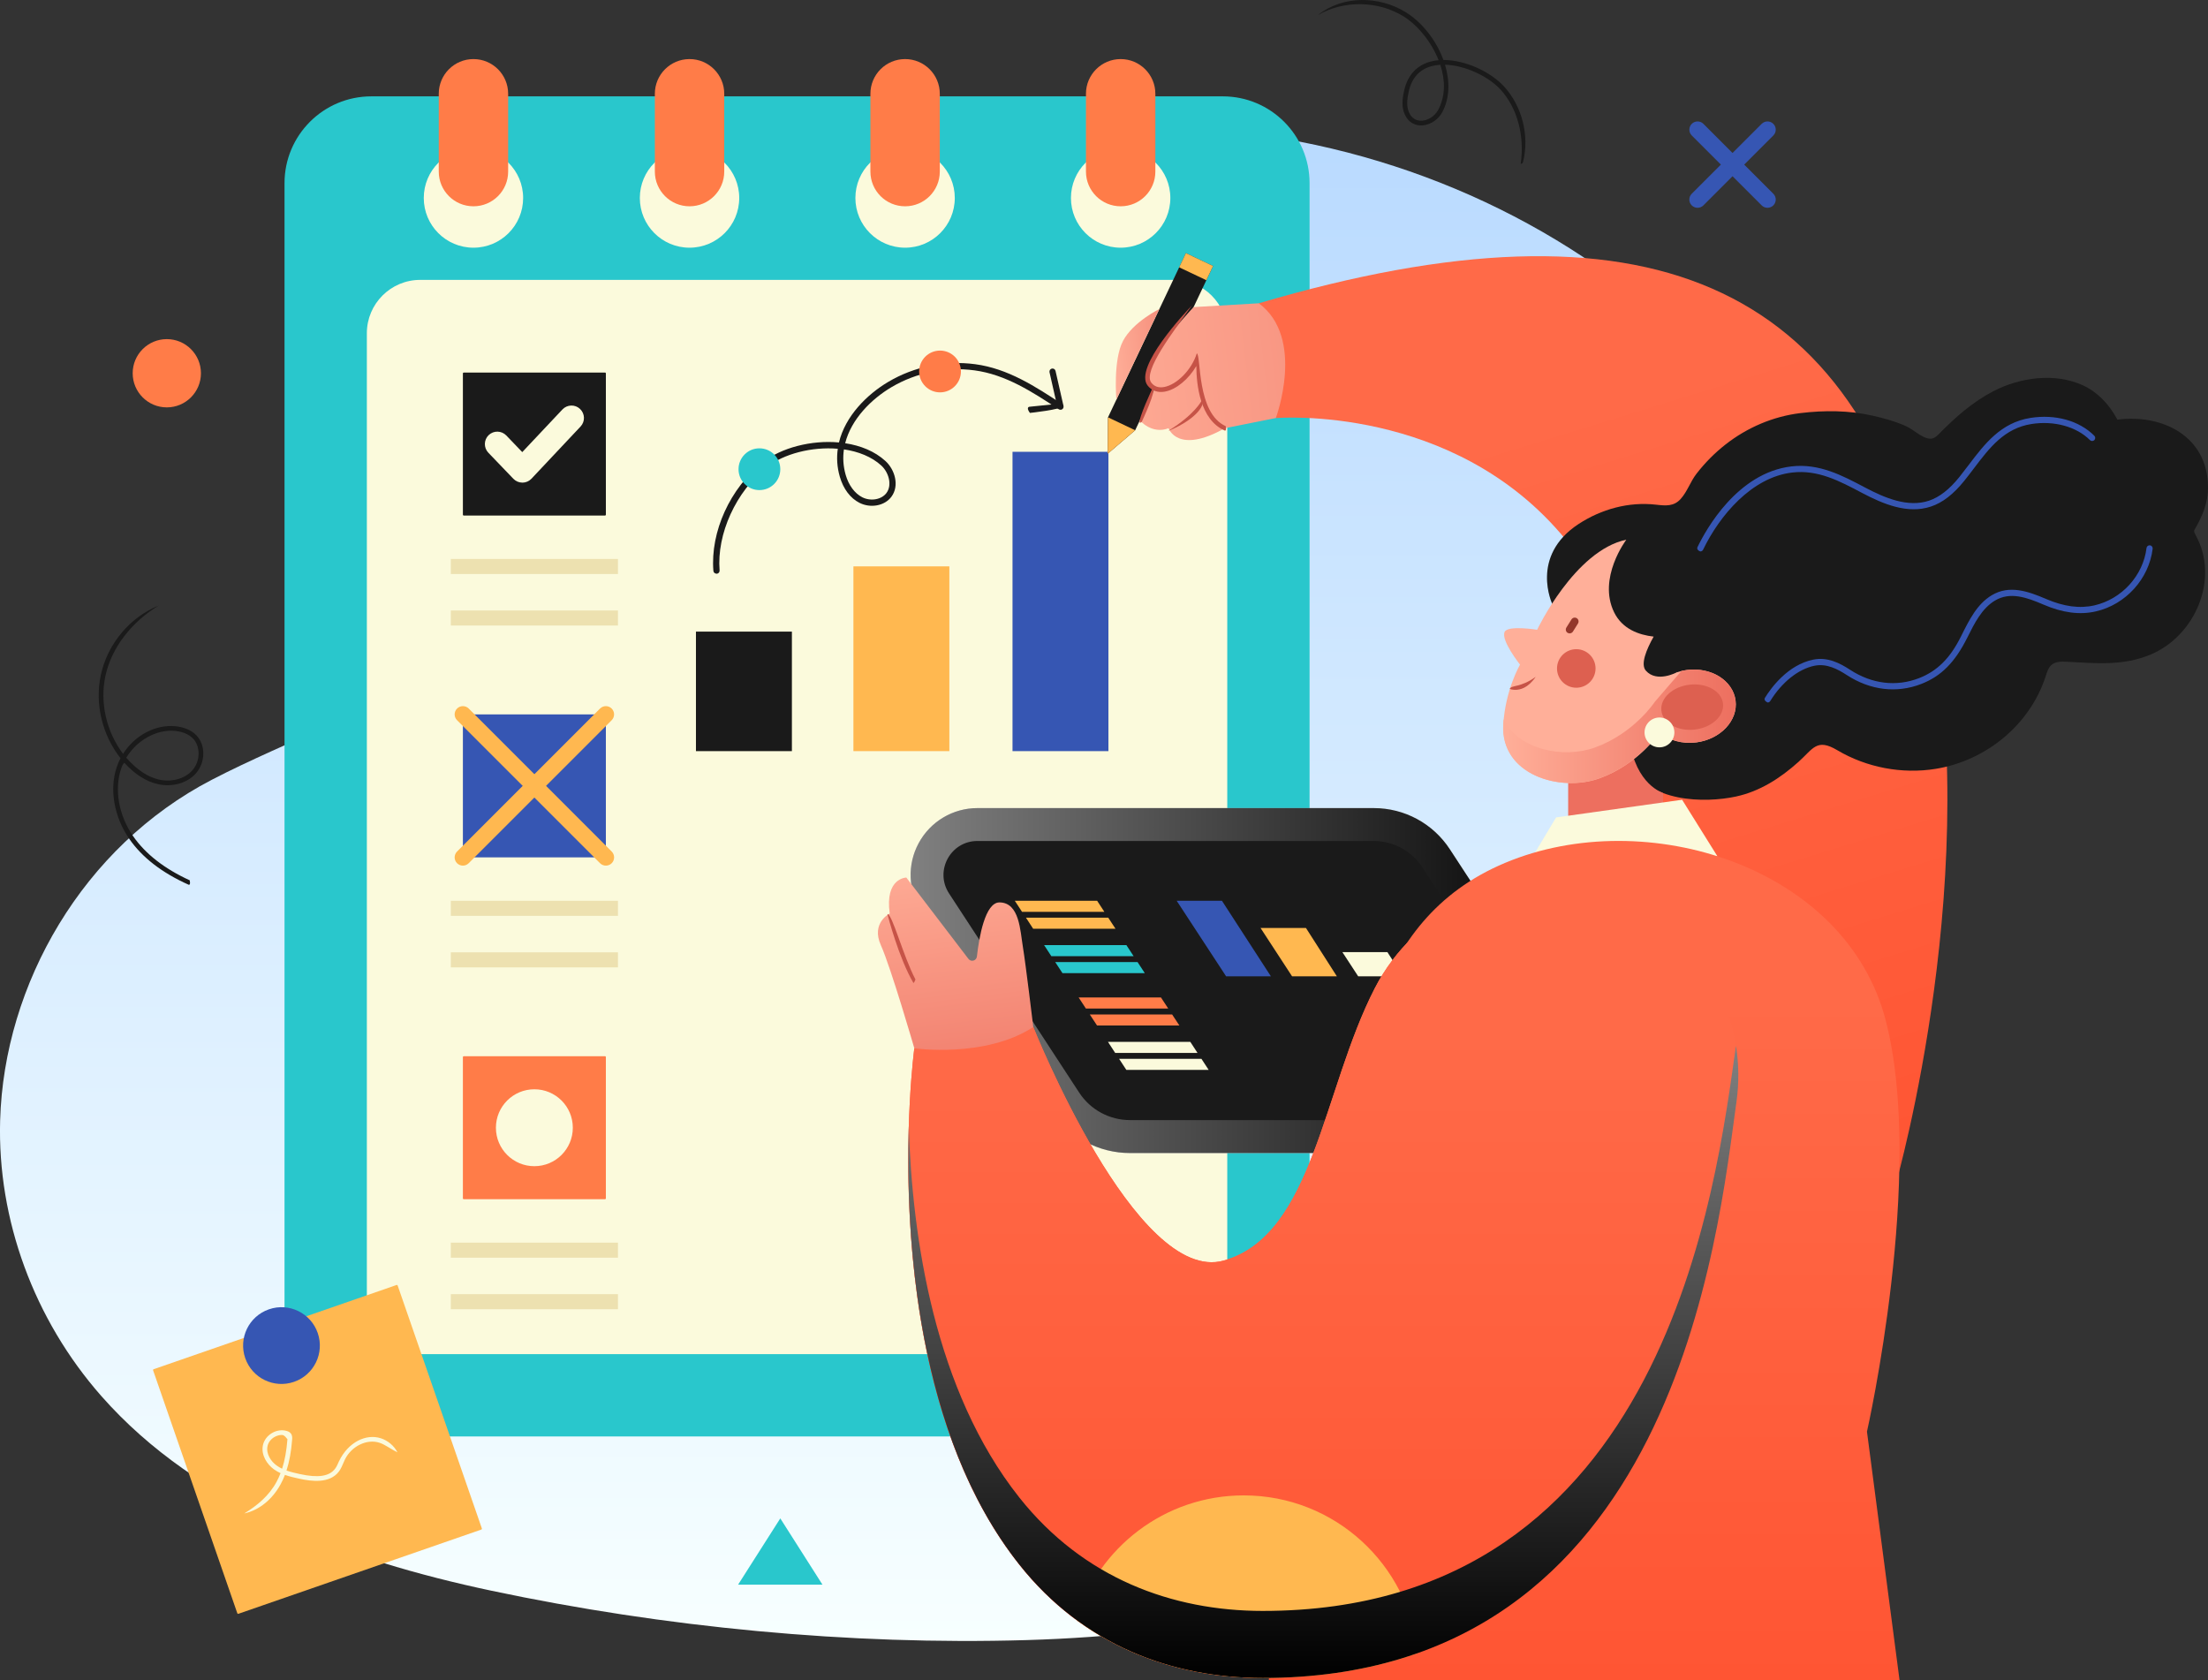
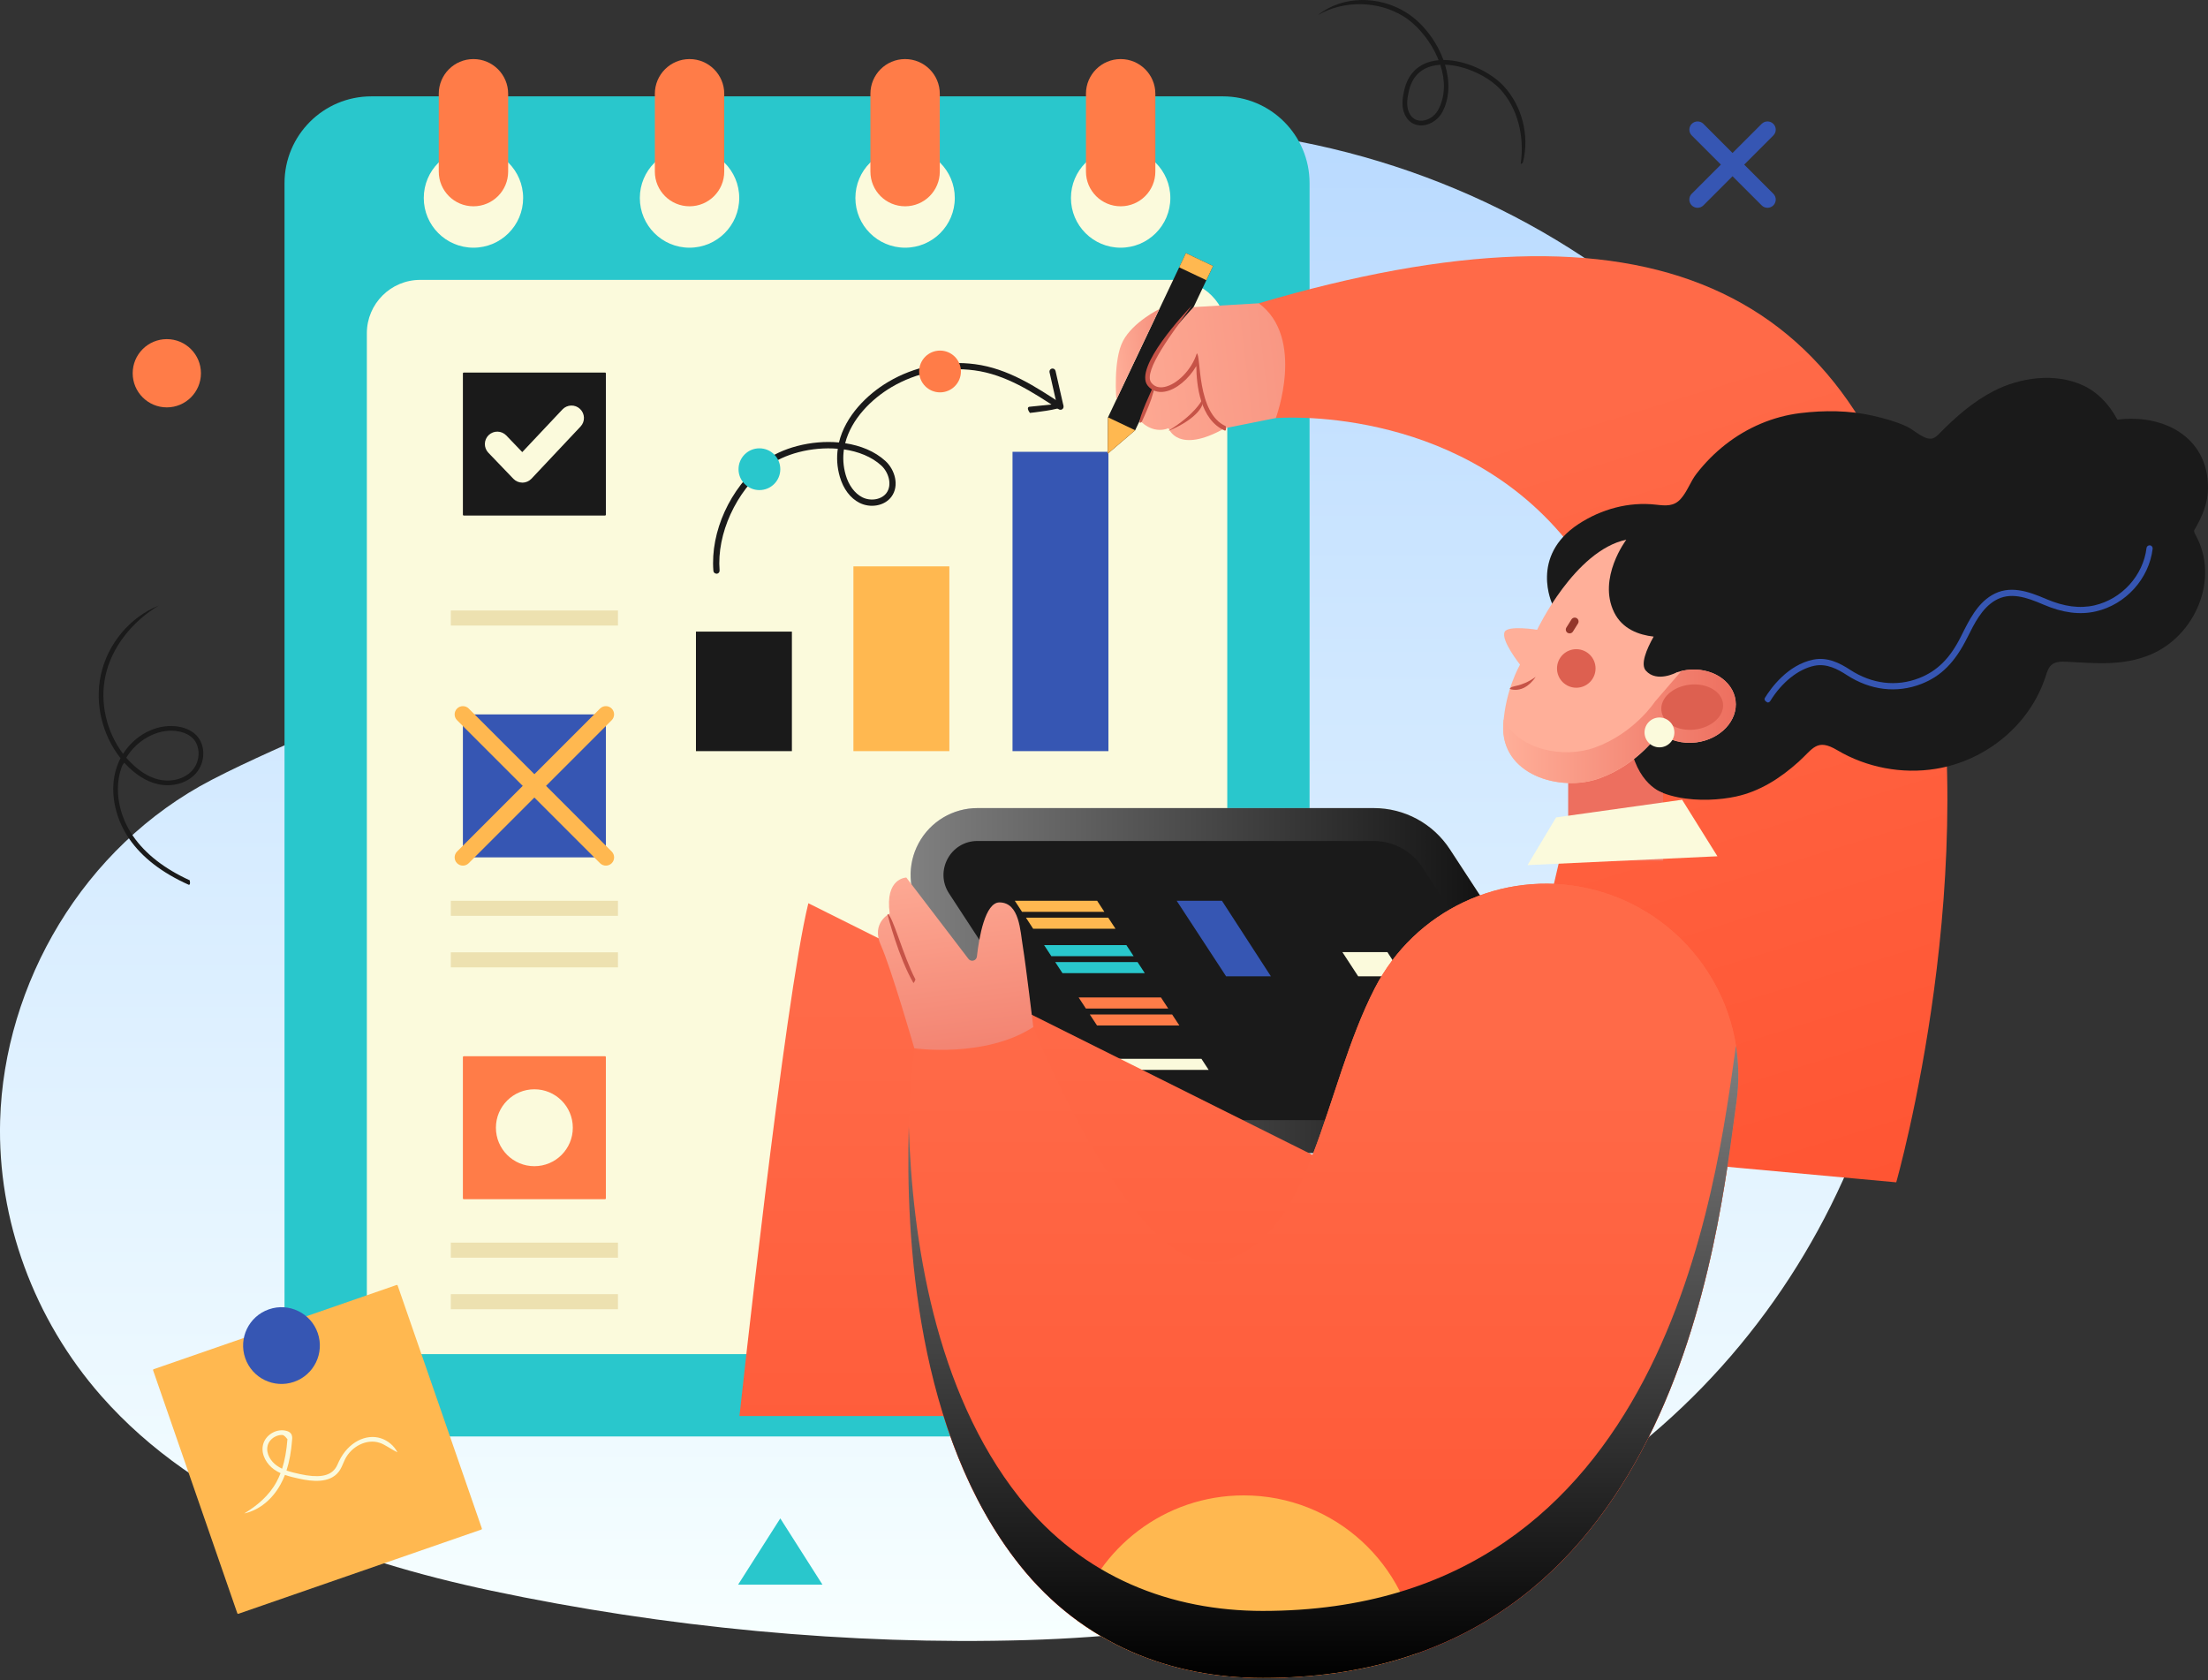
<svg xmlns="http://www.w3.org/2000/svg" xmlns:xlink="http://www.w3.org/1999/xlink" viewBox="0 0 658.64 501.15">
  <rect x="0" y="0" width="658.64" height="501.15" fill="#333333" stroke="none" />
  <defs>
    <style>
      .cls-1 {
        fill: #29c7cc;
      }

      .cls-2 {
        fill: url(#linear-gradient-2);
      }

      .cls-3 {
        fill: #dd6050;
      }

      .cls-4 {
        fill: url(#linear-gradient-6);
      }

      .cls-5 {
        fill: url(#linear-gradient-8);
      }

      .cls-5, .cls-6 {
        mix-blend-mode: soft-light;
      }

      .cls-7 {
        isolation: isolate;
      }

      .cls-6 {
        fill: url(#linear-gradient-3);
      }

      .cls-8 {
        fill: #93372b;
      }

      .cls-9 {
        fill: url(#Gradient_1);
      }

      .cls-10 {
        fill: url(#Gradient_2-2);
      }

      .cls-11 {
        fill: #ff7c48;
      }

      .cls-12 {
        fill: #3656b3;
      }

      .cls-13 {
        fill: url(#Gradient_2);
      }

      .cls-14 {
        fill: #fbfadc;
      }

      .cls-15 {
        fill: url(#linear-gradient-5);
      }

      .cls-16 {
        fill: url(#Gradient);
      }

      .cls-17 {
        fill: url(#linear-gradient-7);
      }

      .cls-18 {
        fill: #ffb850;
      }

      .cls-19 {
        fill: #ede1b0;
      }

      .cls-20 {
        fill: #c65347;
      }

      .cls-21 {
        fill: #1a1a1a;
      }

      .cls-22 {
        fill: url(#linear-gradient);
      }

      .cls-23 {
        fill: #d2d2d2;
      }

      .cls-24 {
        fill: url(#linear-gradient-4);
      }

      .cls-25 {
        fill: #ffaf99;
      }
    </style>
    <linearGradient id="Gradient" x1="284.81" y1="489.45" x2="284.81" y2="37.87" gradientUnits="userSpaceOnUse">
      <stop offset="0" stop-color="#f7ffff" />
      <stop offset="1" stop-color="#b9daff" />
    </linearGradient>
    <linearGradient id="linear-gradient" x1="-95.99" y1="505.05" x2="-41.11" y2="806.67" gradientTransform="translate(484.39 -445.09) rotate(-6.82)" gradientUnits="userSpaceOnUse">
      <stop offset=".19" stop-color="#ff6a48" />
      <stop offset="1" stop-color="#f53" />
    </linearGradient>
    <linearGradient id="Gradient_1" data-name="Gradient 1" x1="-217.35" y1="529.67" x2="-201.41" y2="529.67" gradientTransform="translate(484.39 -445.09) rotate(-6.82)" gradientUnits="userSpaceOnUse">
      <stop offset="0" stop-color="#ffaf99" />
      <stop offset="1" stop-color="#f6907d" />
    </linearGradient>
    <linearGradient id="linear-gradient-2" x1="-230.05" y1="537.31" x2="-58.5" y2="537.31" gradientTransform="translate(484.39 -445.09) rotate(-6.82)" gradientUnits="userSpaceOnUse">
      <stop offset="0" stop-color="#ffaf99" />
      <stop offset="1" stop-color="#ed6f5f" />
    </linearGradient>
    <linearGradient id="linear-gradient-3" x1="271.64" y1="292.47" x2="471.38" y2="292.47" gradientUnits="userSpaceOnUse">
      <stop offset="0" stop-color="gray" />
      <stop offset="1" stop-color="#000" />
    </linearGradient>
    <linearGradient id="Gradient_2" data-name="Gradient 2" x1="481.94" y1="309.71" x2="481.94" y2="242.34" gradientUnits="userSpaceOnUse">
      <stop offset="0" stop-color="#ffaf99" />
      <stop offset="1" stop-color="#ed6f5f" />
    </linearGradient>
    <linearGradient id="Gradient_2-2" data-name="Gradient 2" x1="448.39" y1="216.63" x2="517.78" y2="216.63" xlink:href="#Gradient_2" />
    <linearGradient id="linear-gradient-4" x1="-7556.28" y1="250.83" x2="-7556.28" y2="501.15" gradientTransform="translate(-7083.74) rotate(-180) scale(1 -1)" xlink:href="#linear-gradient" />
    <linearGradient id="linear-gradient-5" x1="-7478.47" y1="263.58" x2="-7478.47" y2="500.49" gradientTransform="translate(-7083.74) rotate(-180) scale(1 -1)" xlink:href="#linear-gradient" />
    <linearGradient id="linear-gradient-6" x1="-7478.47" y1="263.58" x2="-7478.47" y2="500.49" gradientTransform="translate(-7083.74) rotate(-180) scale(1 -1)" xlink:href="#linear-gradient" />
    <linearGradient id="linear-gradient-7" x1="-7363.73" y1="251.79" x2="-7375.02" y2="342.53" gradientTransform="translate(-7083.74) rotate(-180) scale(1 -1)" xlink:href="#linear-gradient-2" />
    <linearGradient id="linear-gradient-8" x1="394.74" y1="311.89" x2="394.74" y2="500.49" xlink:href="#linear-gradient-3" />
  </defs>
  <g class="cls-7">
    <g id="_レイヤー_2" data-name="レイヤー 2">
      <g id="_Layer_" data-name="&amp;lt;Layer&amp;gt;">
        <g>
          <path class="cls-16" d="m567.8,231.22c-4-31.09-14.48-61.67-31.79-89.48C480.88,53.12,362.56,14.26,260.97,52.6c-34.04,12.85-60.15,42.43-76.96,72.61-14.33,25.71-26.34,51.97-50.86,70.94-20.63,15.96-46.58,24.3-69.98,36.44C24.77,252.51,1.2,293.5.04,334.19c-.84,29.6,10.09,59.37,30.18,82.2,28.93,32.87,73.22,48.93,116.36,58.07,51.54,10.92,106.75,16.27,159.56,14.73,50.85-1.48,102.16-11.33,146.65-34.5,84.15-43.82,126.36-135.11,115-223.47Z" />
          <g>
            <g>
              <path class="cls-1" d="m110.75,28.74h254.01c14.29,0,25.88,11.6,25.88,25.88v347.94c0,14.29-11.6,25.89-25.89,25.89H110.75c-14.29,0-25.88-11.6-25.88-25.88V54.63c0-14.29,11.6-25.89,25.89-25.89Z" />
              <path class="cls-14" d="m125.35,83.48h224.82c8.78,0,15.92,7.13,15.92,15.92v288.57c0,8.79-7.13,15.92-15.92,15.92H125.35c-8.78,0-15.92-7.13-15.92-15.92V99.4c0-8.78,7.13-15.92,15.92-15.92Z" />
              <g>
                <rect class="cls-12" x="302.03" y="134.76" width="28.61" height="89.28" transform="translate(632.67 358.8) rotate(180)" />
                <rect class="cls-18" x="254.57" y="168.93" width="28.62" height="55.11" transform="translate(537.76 392.97) rotate(180)" />
                <rect class="cls-21" x="207.61" y="188.39" width="28.62" height="35.65" transform="translate(443.83 412.43) rotate(180)" />
              </g>
              <g>
                <path class="cls-14" d="m156.05,59.05c0,8.19-6.63,14.83-14.82,14.83s-14.82-6.64-14.82-14.83,6.64-14.82,14.82-14.82,14.82,6.64,14.82,14.82Z" />
                <path class="cls-14" d="m220.51,59.05c0,8.19-6.64,14.83-14.83,14.83s-14.82-6.64-14.82-14.83,6.64-14.82,14.82-14.82,14.83,6.64,14.83,14.82Z" />
                <path class="cls-14" d="m284.81,59.05c0,8.19-6.64,14.83-14.82,14.83s-14.83-6.64-14.83-14.83,6.64-14.82,14.83-14.82,14.82,6.64,14.82,14.82Z" />
                <path class="cls-14" d="m349.11,59.05c0,8.19-6.64,14.83-14.83,14.83s-14.82-6.64-14.82-14.83,6.64-14.82,14.82-14.82,14.83,6.64,14.83,14.82Z" />
                <path class="cls-11" d="m141.23,61.53c-5.72,0-10.35-4.63-10.35-10.35v-23.21c0-5.71,4.63-10.35,10.35-10.35s10.35,4.64,10.35,10.35v23.21c0,5.72-4.63,10.35-10.35,10.35Z" />
                <path class="cls-11" d="m205.69,61.53c-5.71,0-10.35-4.63-10.35-10.35v-23.21c0-5.71,4.64-10.35,10.35-10.35s10.35,4.64,10.35,10.35v23.21c0,5.72-4.64,10.35-10.35,10.35Z" />
                <path class="cls-11" d="m269.99,61.53c-5.72,0-10.35-4.63-10.35-10.35v-23.21c0-5.71,4.63-10.35,10.35-10.35s10.35,4.64,10.35,10.35v23.21c0,5.72-4.63,10.35-10.35,10.35Z" />
                <path class="cls-11" d="m334.29,61.53c-5.71,0-10.35-4.63-10.35-10.35v-23.21c0-5.71,4.64-10.35,10.35-10.35s10.35,4.64,10.35,10.35v23.21c0,5.72-4.63,10.35-10.35,10.35Z" />
              </g>
              <path class="cls-21" d="m213.72,171.11c-.47,0-.88-.36-.92-.85-.93-11.65,4.99-24.66,14.74-32.37,5.49-4.34,14.46-6.68,22.72-5.92,1.9-7.89,8.38-14.34,14.74-18.09,7.74-4.57,16.92-6.44,25.88-5.25,9.82,1.3,18.03,6.7,25.97,11.91.42.28.54.85.26,1.28-.28.42-.85.54-1.28.26-7.76-5.1-15.79-10.38-25.19-11.62-8.54-1.14-17.31.65-24.7,5.01-5.94,3.51-11.99,9.48-13.83,16.73,4.58.69,8.82,2.39,12.01,5.3,2.79,2.54,4.26,7.34,1.78,10.67-2.01,2.71-6.2,3.49-9.54,1.8-2.73-1.39-4.8-4.15-5.85-7.78-.84-2.9-.98-5.69-.6-8.34-7.72-.66-16.14,1.49-21.22,5.51-9.14,7.23-14.92,19.89-14.04,30.78.04.51-.34.95-.84.99-.02,0-.05,0-.07,0Zm38.02-37.07c-.36,2.43-.23,4.98.53,7.62.89,3.09,2.69,5.51,4.92,6.65,2.52,1.28,5.76.72,7.23-1.25,1.8-2.42.66-6.2-1.54-8.21-2.89-2.64-6.85-4.18-11.14-4.81Z" />
              <path class="cls-21" d="m307.22,123.16c-.97-1.33-.6-1.79-.1-1.84l8.09-.83-2.14-9.45c-.11-.5.2-.99.69-1.1.49-.11.99.2,1.1.69l2.38,10.46c-.8,1.12-9.92,2.06-9.92,2.06-.03,0-.07,0-.1,0Z" />
              <g>
                <rect class="cls-21" x="138.08" y="111.12" width="42.65" height="42.65" rx=".24" ry=".24" />
-                 <rect class="cls-19" x="134.48" y="166.72" width="49.86" height="4.49" />
                <rect class="cls-19" x="134.48" y="182.09" width="49.86" height="4.49" />
              </g>
              <g>
                <rect class="cls-12" x="138.08" y="213.08" width="42.65" height="42.65" rx=".24" ry=".24" />
                <rect class="cls-19" x="134.48" y="268.68" width="49.86" height="4.49" />
                <rect class="cls-19" x="134.48" y="284.05" width="49.86" height="4.49" />
              </g>
              <g>
                <rect class="cls-11" x="138.08" y="315.04" width="42.65" height="42.65" rx=".24" ry=".24" />
                <rect class="cls-19" x="134.48" y="370.64" width="49.86" height="4.49" />
                <rect class="cls-19" x="134.48" y="386.01" width="49.86" height="4.49" />
              </g>
              <path class="cls-14" d="m155.82,143.95c-1.01,0-1.98-.41-2.68-1.14l-7.47-7.78c-1.42-1.48-1.37-3.83.1-5.25,1.48-1.42,3.83-1.37,5.26.11l4.76,4.96,11.98-12.72c1.41-1.49,3.76-1.57,5.25-.16,1.5,1.41,1.57,3.76.16,5.25l-14.65,15.57c-.7.74-1.67,1.16-2.69,1.17h-.02Z" />
              <circle class="cls-1" cx="226.53" cy="139.95" r="6.23" />
              <path class="cls-11" d="m286.64,110.8c0,3.44-2.79,6.23-6.23,6.23s-6.23-2.79-6.23-6.23,2.79-6.23,6.23-6.23,6.23,2.79,6.23,6.23Z" />
              <path class="cls-18" d="m180.73,258.19c-.63,0-1.26-.24-1.74-.72l-42.65-42.65c-.96-.96-.96-2.51,0-3.48.96-.96,2.52-.96,3.48,0l42.65,42.65c.96.96.96,2.52,0,3.48-.48.48-1.11.72-1.74.72Z" />
              <path class="cls-18" d="m138.08,258.19c-.63,0-1.26-.24-1.74-.72-.96-.96-.96-2.52,0-3.48l42.65-42.65c.96-.96,2.51-.96,3.47,0,.96.96.96,2.52,0,3.48l-42.65,42.65c-.48.48-1.11.72-1.74.72Z" />
              <path class="cls-14" d="m170.87,336.37c0,6.33-5.13,11.47-11.47,11.47s-11.47-5.13-11.47-11.47,5.13-11.47,11.47-11.47,11.47,5.13,11.47,11.47Z" />
              <g>
                <rect class="cls-18" x="56.09" y="393.71" width="77.21" height="77.21" rx=".24" ry=".24" transform="translate(-136.37 54.86) rotate(-19.12)" />
                <path class="cls-12" d="m94.78,397.6c2.07,5.97-1.09,12.49-7.07,14.56-5.97,2.07-12.49-1.09-14.56-7.07-2.07-5.97,1.09-12.49,7.07-14.56,5.97-2.07,12.49,1.09,14.56,7.07Z" />
              </g>
              <path class="cls-14" d="m72.91,451.38c3.76-2.28,7.3-5.19,9.57-9.36.45-.83.85-1.7,1.21-2.62-.67-.31-1.32-.67-1.94-1.11-2.11-1.51-3.96-4.35-3.31-7.29.32-1.44,1.3-2.74,2.68-3.56,1.39-.82,2.99-1.05,4.41-.63.37.11.91.31,1.27.8.43.59.38,1.33.34,1.77-.27,3.57-.82,6.59-1.68,9.23,1.23.43,2.56.75,3.99,1.06,5.44,1.2,8.78.69,10.51-1.6.48-.64.8-1.4,1.15-2.2,2.75-5.75,8.12-8.31,12.51-6.87,2.11.69,3.91,2.21,4.94,4.17-2.1-.99-3.61-2.27-5.37-2.84-3.74-1.23-8.36,1.02-10.3,5-.84,1.94-1.21,2.81-1.8,3.59-2.76,3.64-8.13,2.95-11.93,2.11-1.48-.32-2.87-.65-4.16-1.11-.38.97-.8,1.89-1.28,2.77-2.46,4.52-6.34,7.68-10.64,8.68-.05.01-.11.02-.16.02Zm11.18-23.38c-.76,0-1.54.22-2.26.64-1.05.62-1.79,1.59-2.02,2.66-.51,2.32,1.01,4.61,2.75,5.84.5.36,1.03.66,1.59.93.81-2.51,1.33-5.39,1.59-8.8-.94-1.21-1.29-1.26-1.65-1.26Z" />
            </g>
            <path class="cls-22" d="m574.79,177.21c-20.63-93.23-83.71-120.85-199.29-86.75l5.09,34.24s53.09-4.48,86.44,36.22c26.24,32.02-26.41,180.25-26.41,180.25l125.02,11.48s27.04-94.59,9.14-175.44Z" />
            <g>
              <g>
                <polygon class="cls-21" points="330.51 124.48 330.43 135.33 338.62 128.33 361.86 79.35 353.75 75.5 330.51 124.48" />
                <rect class="cls-18" x="354.46" y="75.05" width="4.69" height="8.98" transform="translate(132 367.81) rotate(-64.62)" />
                <polygon class="cls-18" points="330.51 124.48 330.43 135.33 338.62 128.33 330.51 124.48" />
              </g>
              <path class="cls-9" d="m335,101.68c-3.03,5.7-1.99,17.52-1.99,17.52l3.89-8.21,8.93-18.81s-7.8,3.79-10.83,9.49Z" />
            </g>
            <path class="cls-2" d="m375.49,90.46l-19.45,1.14s-4.97,5.19-8.94,10.77c-3.43,4.85-6.04,9.84-4.22,12.18.47.61,1.03,1.04,1.65,1.31,0,0-4.52,9.53-4.52,9.53,0,0,3.57,4.26,8.57,2.34,0,0,2.67,7.95,16.77,0l15.23-3.04s8.91-23.9-5.09-34.24Z" />
            <path class="cls-20" d="m365.36,128.43c-7.4-3.22-8.46-13.65-8.5-19.26-2.24,3.87-5.96,7.02-9.37,7.64-2.11.38-3.95-.26-5.16-1.82-4.22-5.45,11.42-22,13.21-23.87-5.45,7.69-14.73,19.62-12.11,23.01.9,1.16,2.18,1.6,3.8,1.31,3.89-.71,8.28-5.21,9.77-10.04,1.35.45-.14,17.81,8.63,21.71.24,1.18-.02,1.34-.28,1.34Z" />
            <path class="cls-20" d="m348.58,128.44c7.72-4.71,9.86-8.91,9.88-8.95,1.17.8-1.08,5.3-9.61,8.9-.09.04-.18.05-.27.05Z" />
            <path class="cls-20" d="m340.01,126.09c-.63-1,3.89-10.53,3.89-10.53,1.26.6-3.26,10.13-3.26,10.13-.12.25-.37.4-.63.4Z" />
            <path class="cls-23" d="m447.43,343.91c8.8,0,16.88-4.81,21.06-12.55,4.19-7.74,3.8-17.13-1.01-24.5l-34.99-53.54c-5.03-7.7-13.52-12.29-22.72-12.29h-118.2c-7.33,0-14.04,4-17.53,10.45-3.49,6.44-3.16,14.25.84,20.39l38.83,59.4c5.18,7.92,13.92,12.65,23.38,12.65h110.34Z" />
            <path class="cls-6" d="m447.43,343.91c8.8,0,16.88-4.81,21.06-12.55,4.19-7.74,3.8-17.13-1.01-24.5l-34.99-53.54c-5.03-7.7-13.52-12.29-22.72-12.29h-118.2c-7.33,0-14.04,4-17.53,10.45-3.49,6.44-3.16,14.25.84,20.39l38.83,59.4c5.18,7.92,13.92,12.65,23.38,12.65h110.34Z" />
            <path class="cls-21" d="m337.09,334.09h110.34c11.23,0,17.98-12.47,11.83-21.87l-34.99-53.54c-3.2-4.89-8.65-7.84-14.5-7.84h-118.2c-8.04,0-12.86,8.92-8.47,15.65l38.82,59.4c3.34,5.12,9.05,8.2,15.16,8.2Z" />
            <path class="cls-11" d="m39.58,111.33c0,5.62,4.56,10.18,10.18,10.18s10.18-4.56,10.18-10.18-4.56-10.18-10.18-10.18-10.18,4.56-10.18,10.18Z" />
            <path class="cls-12" d="m513.34,49.1l-8.69-8.69c-.96-.96-.96-2.52,0-3.47.96-.96,2.52-.96,3.47,0l8.69,8.69,8.69-8.69c.96-.96,2.52-.96,3.48,0,.96.96.96,2.51,0,3.47l-8.69,8.69,8.69,8.69c.96.96.96,2.51,0,3.47-.48.48-1.11.72-1.74.72s-1.26-.24-1.74-.72l-8.69-8.69-8.69,8.69c-.48.48-1.11.72-1.74.72s-1.26-.24-1.74-.72c-.96-.96-.96-2.51,0-3.47l8.69-8.69Z" />
            <g>
              <path class="cls-21" d="m654.51,158.21c2.65-4.56,4.13-8.35,4.13-12.79,0-15.33-13.64-22-27.02-20.25-2.63-4.86-6.11-8.33-10.32-10.25-8.36-3.82-18.74-2.36-26.7,1.77-6.08,3.15-11.3,7.74-16.1,12.62-.57.58-1.17,1.19-1.95,1.43-2.38.74-5.63-2.55-7.73-3.51-3.29-1.51-6.71-2.45-10.23-3.25-7.06-1.6-14.42-1.63-21.59-.76-8.11.99-15.81,4.3-22.24,9.32-3.26,2.54-6.18,5.5-8.71,8.77-1.81,2.33-2.72,5.3-4.71,7.51-2.04,2.27-4.44,2.04-7.35,1.71-8.14-.93-16.29,1.31-23.11,5.77-14.69,9.62-7.81,23.92-7.81,23.92l22.68,47.4c5.77,11.89,22.92,11.93,32.03,9.97,7.19-1.54,13.32-5.51,18.73-10.37,4.34-3.9,5.41-7.1,11.51-3.48,8.76,5.2,19.36,7.21,29.41,5.58,14.97-2.42,28.13-13.12,32.81-27.68.39-1.21.77-2.52,1.74-3.34,1.22-1.03,2.97-1,4.56-.92,8.71.45,16.65,1.3,24.91-2.12,13.33-5.53,20.77-22.59,13.48-35.7-.23-.42-.49-.87-.43-1.34Z" />
              <path class="cls-13" d="m467.78,227.83v28.86h28.32v-20.17s-8.23-2.43-10.01-15.91c-.62-4.73-18.31,7.22-18.31,7.22Z" />
              <polygon class="cls-14" points="455.66 258.04 464.18 243.81 501.77 238.54 512.3 255.4 455.66 258.04" />
              <path class="cls-25" d="m448.82,188.47c1-2.05,9.7-.63,9.7-.63,0,0,11.18-23.61,26.61-26.87l15.17,39.53c.92-.3,1.89-.53,2.9-.66,7.24-.94,13.74,3.13,14.52,9.1.77,5.96-4.47,11.56-11.71,12.5-4.27.55-8.26-.67-10.99-2.96-.01.04-6.14,9.43-17.86,13.68-11.72,4.25-29.6-1.01-28.72-16.12.6-10.3,4.98-17.8,4.98-17.8,0,0-5.79-7.29-4.59-9.75Z" />
              <path class="cls-10" d="m505.99,221.43c7.24-.94,12.49-6.53,11.71-12.5-.77-5.96-7.27-10.03-14.52-9.1-.55.07-1.09.18-1.62.3l-7.92,9.18s-6.12,9.39-17.85,13.64c-9.44,3.42-22.85.67-27.26-8.42-.05.5-.09.99-.12,1.48-.88,15.11,17,20.37,28.72,16.12,11.72-4.25,17.84-13.64,17.84-13.64,2.75,2.26,6.73,3.48,11,2.92Z" />
              <path class="cls-20" d="m452,205.76c-1.04,0-1.6-.26-1.66-.28.61-1.26,3.1-.26,7.76-3.6-2.33,3.39-4.67,3.88-6.11,3.88Z" />
              <circle class="cls-3" cx="470.2" cy="199.38" r="5.75" />
              <path class="cls-3" d="m505.54,217.6c5.07-.58,8.85-4.05,8.43-7.74-.42-3.69-4.88-6.22-9.95-5.64-5.08.58-8.85,4.04-8.43,7.74.42,3.7,4.88,6.23,9.96,5.65Z" />
              <path class="cls-8" d="m467.61,188.74c.54.34,1.25.17,1.59-.36l1.51-2.41c.34-.54.17-1.25-.36-1.58-.54-.34-1.25-.17-1.59.37l-1.51,2.41c-.34.54-.17,1.25.36,1.59Z" />
              <path class="cls-21" d="m491.73,158.59l-6.6,2.38s-8.66,11.43-3.64,21.67c2.45,4.99,7.38,6.74,11.79,7.24-2.19,3.89-3.98,8.28-2.33,10.15,3.29,3.72,9.19.52,9.19.52l16.68-13.99-25.09-27.97Z" />
-               <path class="cls-12" d="m507.2,164.48c-.86-.31-1.05-.86-.83-1.32,2.49-5.17,11.88-22.17,28.05-24.05,8.22-.95,15.13,2.71,21.84,6.26,5.99,3.17,12.86,6.07,19.15,3.97,3.11-1.04,6.08-3.35,9.08-7.08.95-1.19,1.88-2.4,2.79-3.61,4.7-6.2,9.56-12.61,18.41-14,7.42-1.17,14.54.82,19.04,5.32.36.36.36.94,0,1.3-.36.36-.94.36-1.3,0-4.02-4.02-10.7-5.86-17.45-4.8-8.11,1.27-12.54,7.12-17.22,13.3-.93,1.22-1.86,2.45-2.83,3.65-3.23,4.01-6.48,6.52-9.94,7.67-6.95,2.32-14.26-.75-20.51-4.05-6.83-3.62-13.21-6.99-20.85-6.1-12.1,1.41-21.67,12.81-26.6,23.02-.16.33-.49.52-.83.52Z" />
              <path class="cls-12" d="m527.27,209.52c-.91-.41-1.05-.97-.78-1.4,1.79-2.9,6.77-9.81,14.39-11.37,4.27-.87,7.95,1.04,11,3.03,6.5,4.24,13.8,5.12,20.56,2.49,5.41-2.1,9.25-5.91,12.46-12.34,2.55-5.11,4.86-9.76,9.22-12.38,5.26-3.15,10.88-1.19,16.18,1.09,5.35,2.3,10.09,2.93,14.48,1.92,8.15-1.87,14.53-8.9,15.52-17.1.06-.51.53-.86,1.03-.81.5.06.86.52.8,1.03-1.08,8.96-8.04,16.64-16.93,18.68-4.79,1.1-9.91.44-15.62-2.02-5.07-2.18-9.99-3.91-14.5-1.2-3.9,2.34-6.1,6.75-8.22,11.01-3.74,7.49-7.88,11.57-13.74,13.85-7.33,2.85-15.23,1.91-22.24-2.66-2.73-1.78-6.02-3.51-9.63-2.77-4.79.98-9.73,4.91-13.19,10.53-.18.28-.48.44-.79.44Z" />
            </g>
            <g>
              <polygon class="cls-11" points="323.92 300.82 321.76 297.52 346.32 297.52 348.48 300.82 323.92 300.82" />
              <polygon class="cls-11" points="327.24 305.87 325.08 302.58 349.64 302.58 351.8 305.87 327.24 305.87" />
            </g>
            <g>
-               <polygon class="cls-14" points="332.65 314.05 330.5 310.75 355.06 310.75 357.21 314.05 332.65 314.05" />
              <polygon class="cls-14" points="335.98 319.11 333.82 315.81 358.38 315.81 360.54 319.11 335.98 319.11" />
            </g>
            <g>
              <polygon class="cls-18" points="304.87 271.97 302.71 268.67 327.27 268.67 329.43 271.97 304.87 271.97" />
              <polygon class="cls-12" points="364.5 268.67 351 268.67 365.74 291.2 379.1 291.2 364.5 268.67" />
-               <polygon class="cls-18" points="389.56 276.78 376.01 276.78 385.42 291.2 398.78 291.2 389.56 276.78" />
              <polygon class="cls-14" points="413.86 283.99 400.43 283.99 405.14 291.2 418.5 291.2 413.86 283.99" />
              <polygon class="cls-18" points="308.19 277.02 306.04 273.72 330.59 273.72 332.75 277.02 308.19 277.02" />
            </g>
            <g>
              <polygon class="cls-1" points="313.61 285.2 311.45 281.9 336 281.9 338.16 285.2 313.61 285.2" />
              <polygon class="cls-1" points="316.93 290.26 314.77 286.96 339.33 286.96 341.49 290.26 316.93 290.26" />
            </g>
            <path class="cls-21" d="m56.32,263.91c-8.05-3.6-13.93-8.18-17.74-13.68-4.59-6.61-6.02-14.87-3.72-21.55.3-.88.67-1.72,1.09-2.53-5.46-6.91-7.71-16.24-5.88-24.78,1.98-9.26,8.6-17.22,17.29-20.77-7.73,4.67-14.04,12.24-15.92,21.06-1.7,7.96.32,16.64,5.27,23.18,3.46-5.45,9.62-8.84,15.69-8.22,1.81.19,4.36.81,6.2,2.72,2.83,2.95,2.71,8.18-.26,11.44-2.61,2.86-7.05,4.07-11.31,3.09-3.49-.8-6.92-3-9.93-6.36-.46.39-.7,1-.92,1.62-2.16,6.27-.8,14.04,3.54,20.29,3.67,5.29,9.35,9.71,16.88,13.15.23,1.18-.02,1.34-.29,1.34Zm-18.67-37.9c3.31,3.71,6.49,5.76,9.7,6.5,3.78.87,7.69-.17,9.96-2.67,2.45-2.68,2.58-7.14.29-9.53-1.54-1.61-3.75-2.14-5.33-2.3-5.57-.56-11.47,2.8-14.61,8Z" />
            <path class="cls-21" d="m453.62,48.85c1.2-8.26-.93-16.64-6.11-22.23-3.53-3.81-10.45-7.16-16.47-7.32,1.47,4.85,1.45,9.91-.8,14.14-1.37,2.57-4.2,4.18-6.85,3.95-2.2-.2-3.89-1.66-4.65-4.02-.7-2.18-.31-4.53.15-6.53,1.04-4.45,3.75-7.38,7.86-8.48.77-.2,1.56-.34,2.38-.41-2.2-5.58-6.37-10.55-10.51-13.1-7.56-4.67-17.8-4.82-25.48-.36,7.41-5.92,18.24-5.77,26.22-.83,4.89,3.03,9.08,8.39,11.21,14.23,6.6,0,14.06,3.57,17.97,7.78,5.5,5.93,7.76,14.82,5.77,22.66-.08.31-.37.53-.68.53Zm-23.99-29.53c-.87.05-1.71.18-2.52.39-3.62.96-5.93,3.46-6.85,7.44-.42,1.82-.77,3.93-.18,5.79.58,1.82,1.8,2.9,3.44,3.05,2.08.19,4.39-1.16,5.49-3.22,2.23-4.18,2.1-8.96.63-13.45Z" />
            <polygon class="cls-1" points="245.34 472.66 232.76 452.89 220.17 472.66 245.34 472.66" />
-             <path class="cls-24" d="m399.02,348.21c7.07-28.54,8-73.29,50.01-90.87,42.01-17.58,101.61,1.18,113.46,46.96,11.86,45.79-5.58,122.71-5.58,122.71l9.72,74.14h-188.16s13.48-124.4,20.55-152.94Z" />
+             <path class="cls-24" d="m399.02,348.21l9.72,74.14h-188.16s13.48-124.4,20.55-152.94Z" />
            <path class="cls-15" d="m272.74,312.67l35.49-6.33s30.63,77.02,56.82,69.65c26.74-7.53,29.47-50.9,45.03-81.2,11.92-23.22,37.97-35.49,63.46-29.85,29.14,6.45,48.59,34.19,44.44,63.75-5.53,39.37-18.13,171.81-141.29,171.81-27.01,0-53.53-9.75-72.62-33.82-44.46-56.05-31.33-154-31.33-154Z" />
            <path class="cls-4" d="m272.74,312.67l35.49-6.33s30.63,77.02,56.82,69.65c26.74-7.53,29.47-50.9,45.03-81.2,11.92-23.22,37.97-35.49,63.46-29.85,29.14,6.45,48.59,34.19,44.44,63.75-5.53,39.37-18.13,171.81-141.29,171.81-27.01,0-53.53-9.75-72.62-33.82-44.46-56.05-31.33-154-31.33-154Z" />
            <g>
              <path class="cls-17" d="m308.23,306.34s-2.28-18.95-3.1-23.87c-.82-4.92-1-13.22-6.95-13.31-4.34-.06-6.13,10.46-6.78,16.16-.15,1.26-1.75,1.69-2.52.68l-18.53-24.26s-6.45.12-4.95,10.74c0,0-5.65,2.75-2.64,9.45,3.02,6.7,9.98,30.74,9.98,30.74,0,0,21.06,3.03,35.49-6.33Z" />
              <path class="cls-20" d="m272.46,293.17c-4.38-7.48-7.61-19.98-7.74-20.51,1.39-.22,4.68,12.52,8.36,19.48-.39,1-.51,1.03-.62,1.03Z" />
            </g>
            <path class="cls-18" d="m371,446.03c-23.59,0-43.47,15.63-50,37.08,16.5,12.18,35.96,17.38,55.69,17.38,17.58,0,32.91-2.7,46.28-7.44-2.67-26.4-24.86-47.02-51.96-47.02Z" />
            <path class="cls-14" d="m499.46,218.46c0,2.46-1.99,4.45-4.45,4.45s-4.45-1.99-4.45-4.45,1.99-4.45,4.45-4.45,4.45,1.99,4.45,4.45Z" />
            <path class="cls-5" d="m376.69,480.49c-27.01,0-53.53-9.75-72.62-33.82-25.32-31.92-31.96-77.42-32.98-110.69-.97,33.13,2.24,91.93,32.98,130.69,19.09,24.08,45.61,33.82,72.62,33.82,123.16,0,135.76-132.44,141.29-171.81.8-5.71.72-11.36-.14-16.79-5.91,41.18-20.34,168.6-141.16,168.6Z" />
          </g>
        </g>
      </g>
    </g>
  </g>
</svg>